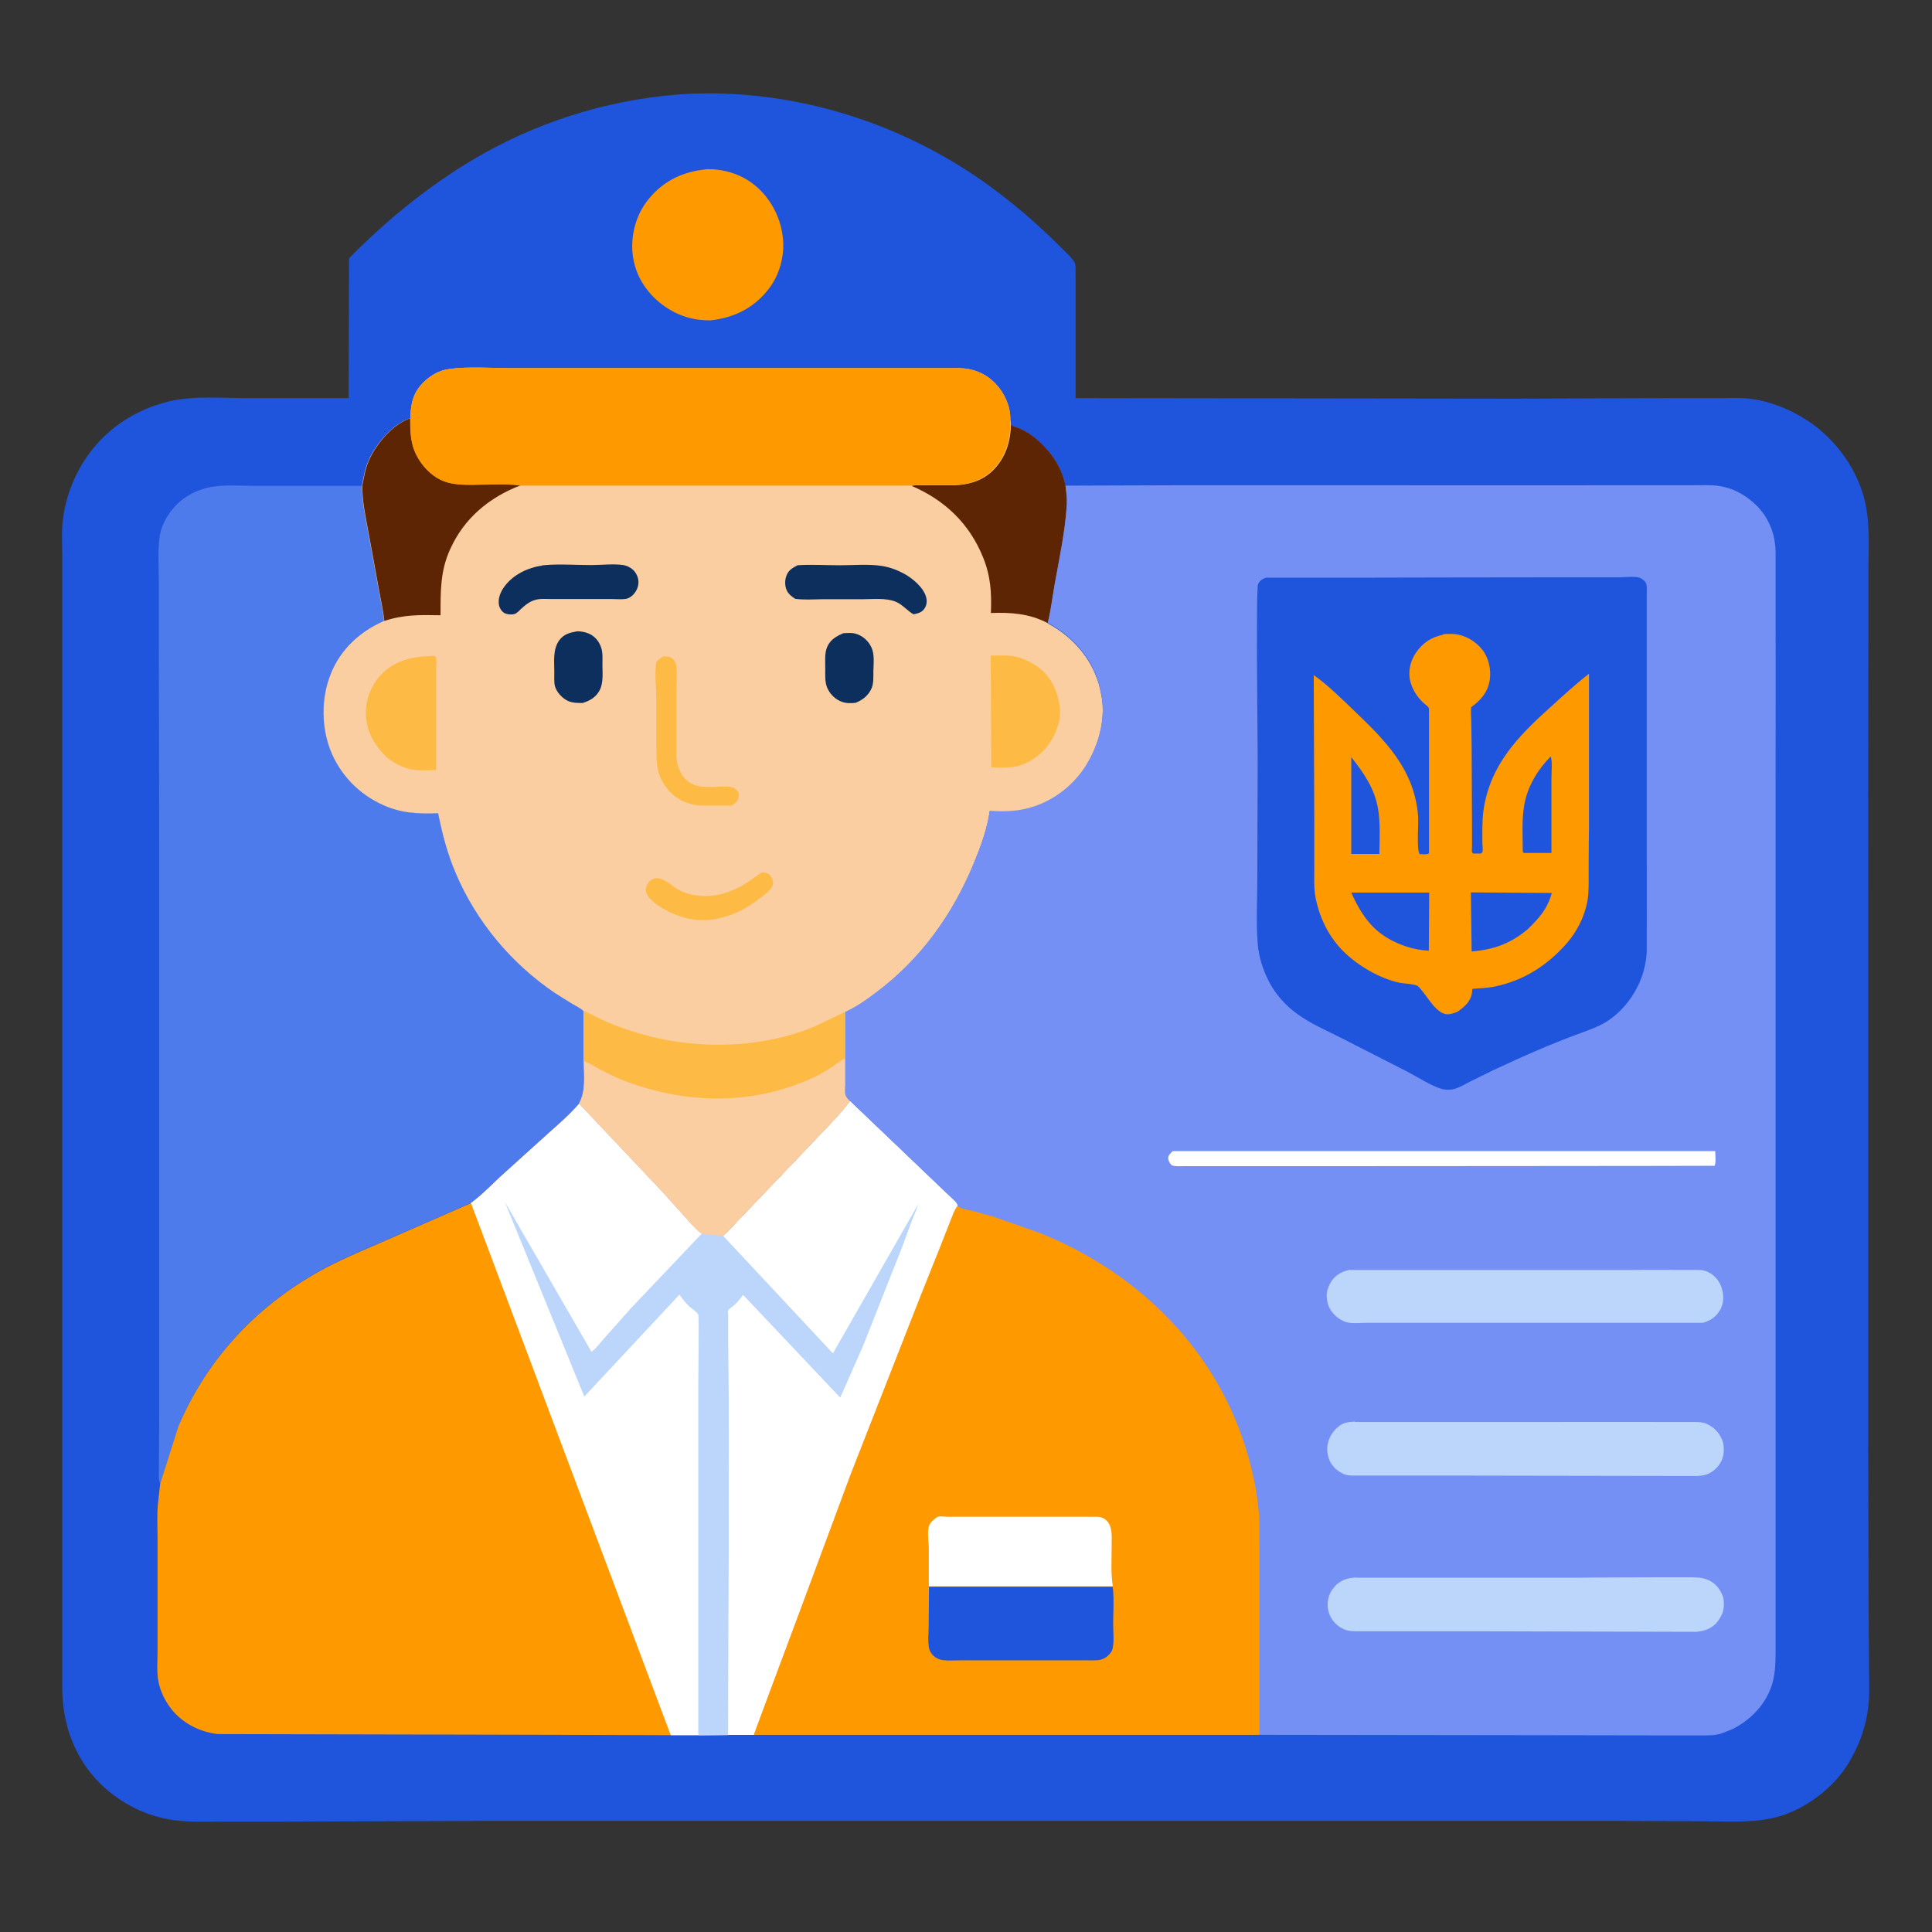
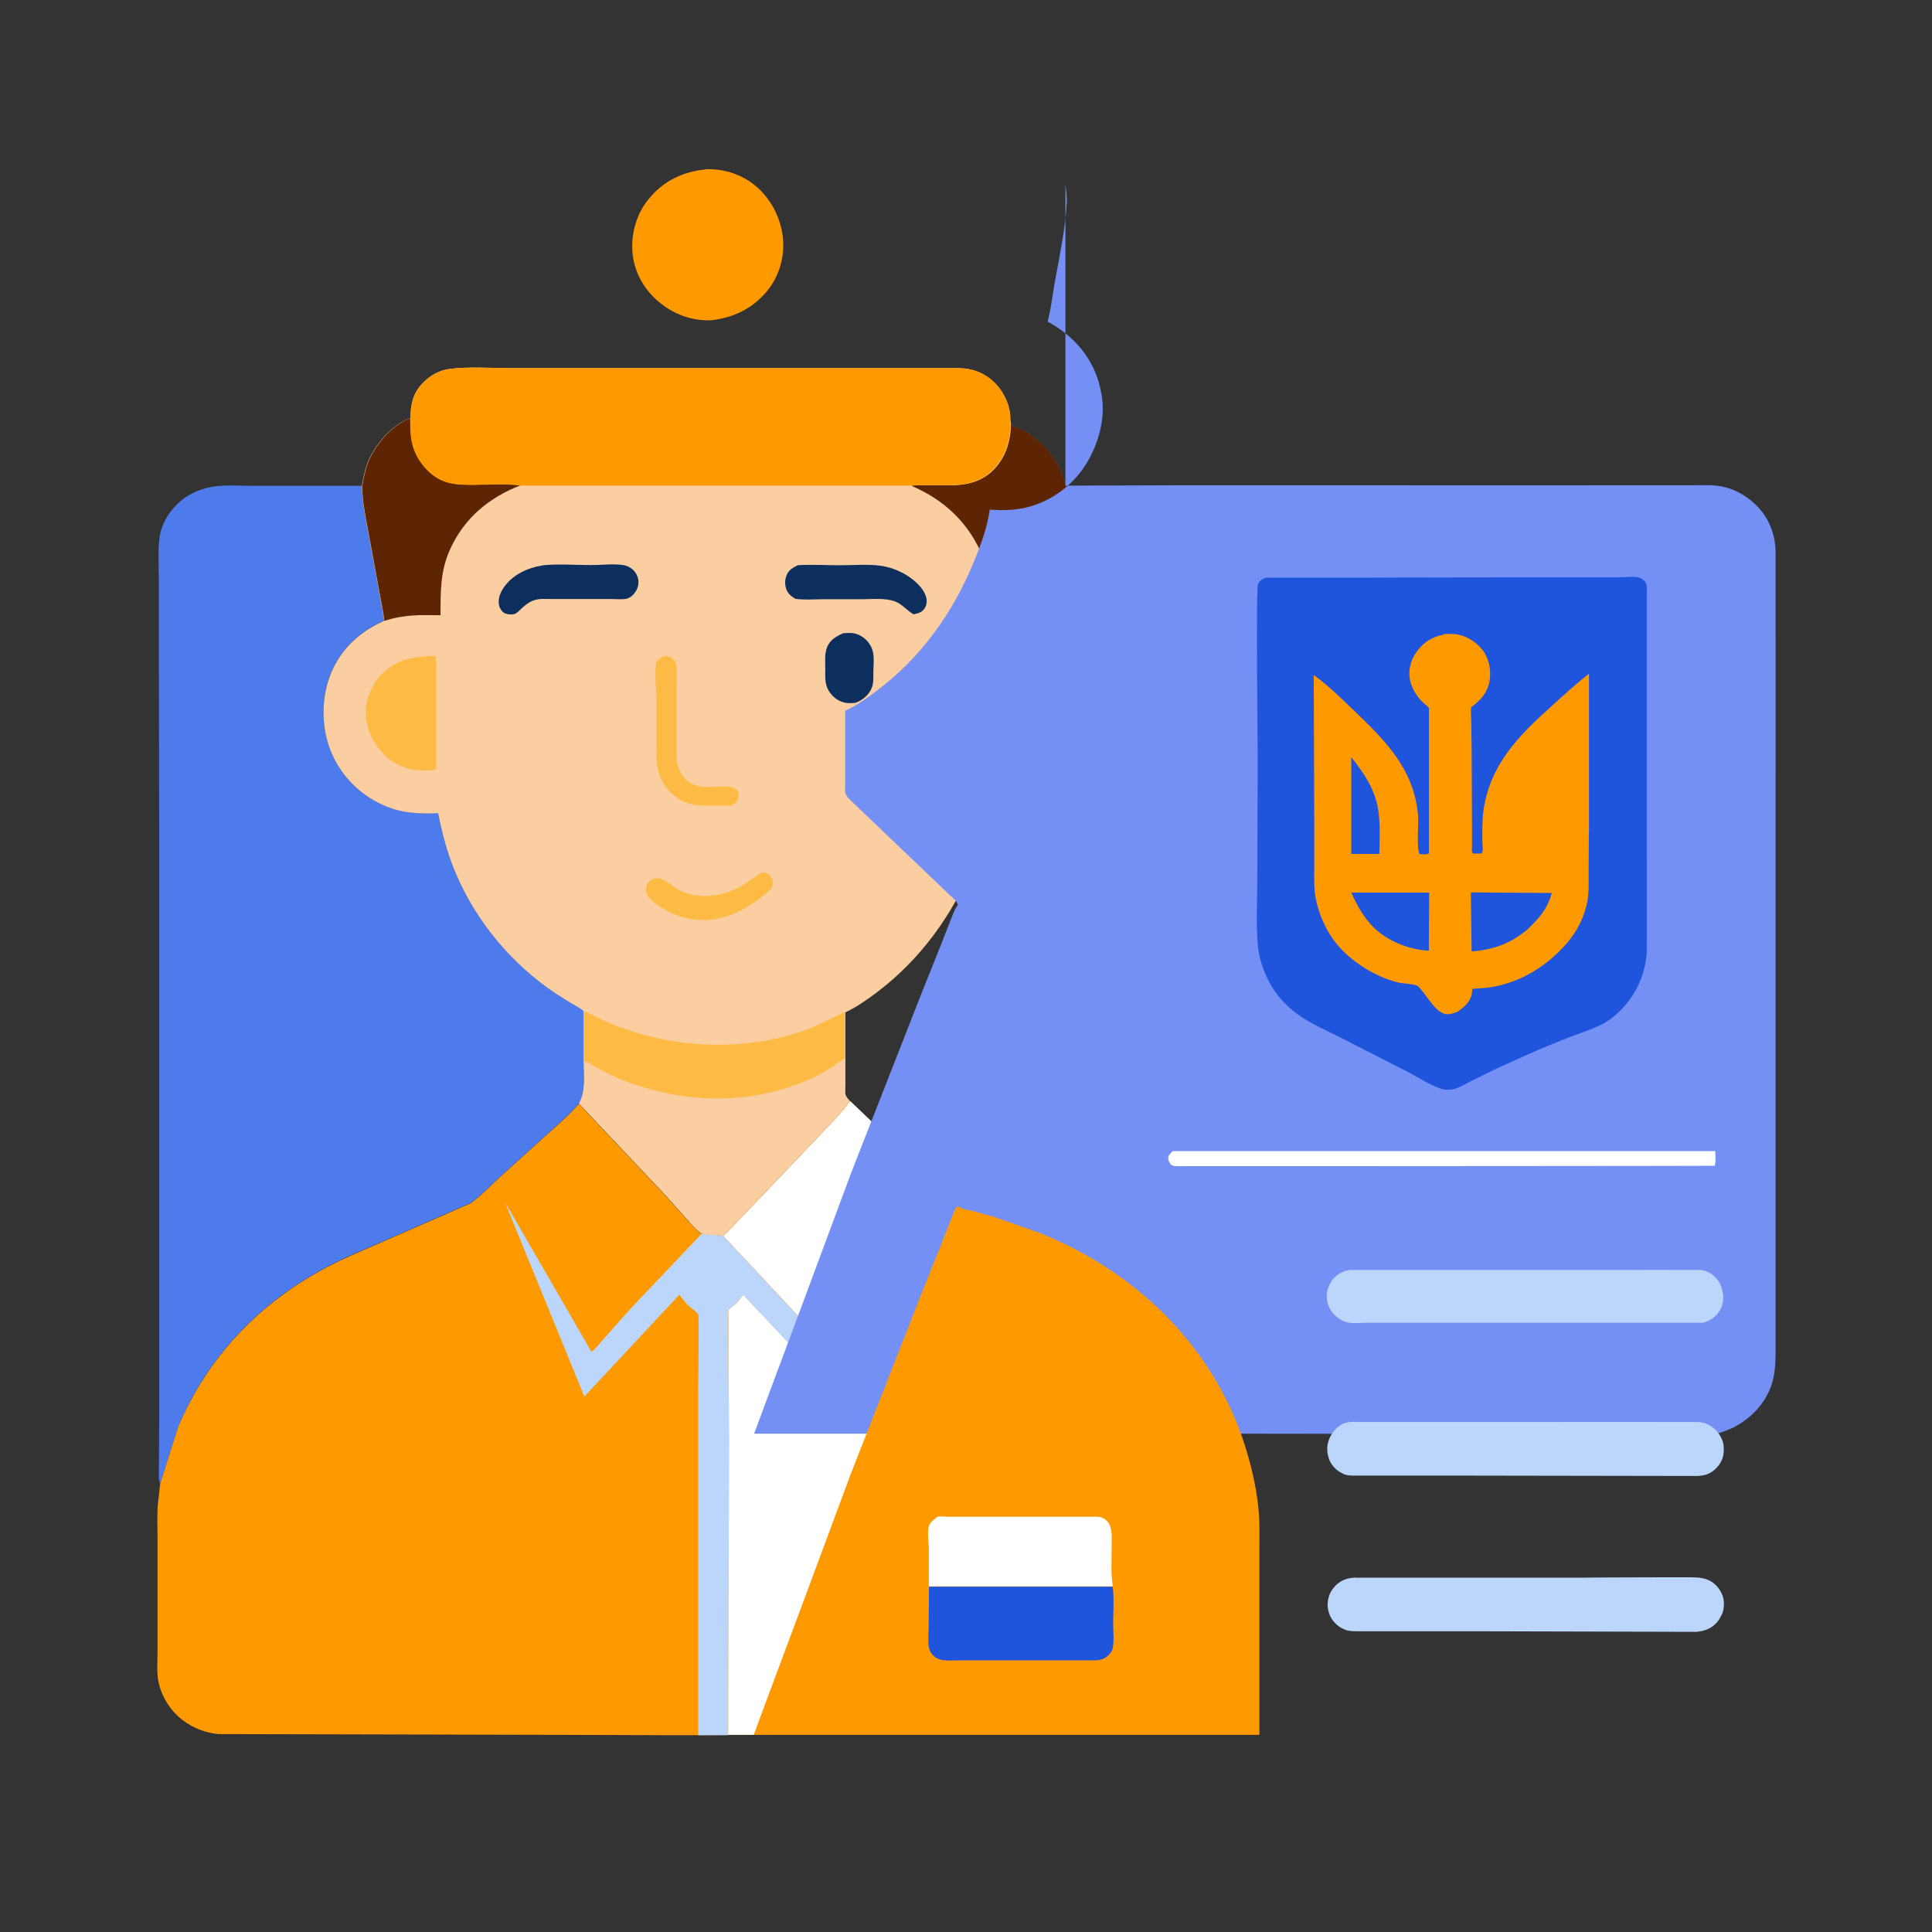
<svg xmlns="http://www.w3.org/2000/svg" id="Layer_1" data-name="Layer 1" viewBox="0 0 1024 1024">
  <rect x="0" y="0" width="1024" height="1024" fill="#333333" stroke="none" />
  <defs>
    <style>      .cls-1 {        fill: #4e7bec;      }      .cls-1, .cls-2, .cls-3, .cls-4, .cls-5, .cls-6, .cls-7, .cls-8, .cls-9, .cls-10 {        stroke-width: 0px;      }      .cls-2 {        fill: #5e2504;      }      .cls-3 {        fill: #fdbb46;      }      .cls-4 {        fill: #fbcea1;      }      .cls-5 {        fill: #bcd5fa;      }      .cls-6 {        fill: #f90;      }      .cls-7 {        fill: #7490f5;      }      .cls-8 {        fill: #1f54dd;      }      .cls-9 {        fill: #fff;      }      .cls-10 {        fill: #0d2f5d;      }    </style>
  </defs>
-   <path class="cls-8" d="M364.9,49.7l11-.2c47.2,0,94.4,14.3,134.3,39.4,19,12,36.2,26.3,52.1,42.2,2,2,6.5,6,7.5,8.6.5,1.5.2,4.1.3,5.7v11.7s0,53.9,0,53.9l233.3.3,84.7-.3h24c5,0,10.1-.3,15.1.3,10.9,1.3,21.6,5.6,30.8,11.6,15.1,9.9,27.2,26.6,30.8,44.5,2.3,11.3,1.6,22.8,1.5,34.2v36.9c-.1,0-.1,142.7-.1,142.7v287c0,0,.2,83.9.2,83.9l.2,31.2c0,5.7.3,11.5,0,17.1-.8,13.2-5.1,25.5-12.4,36.5-8.5,12.8-24.4,23.9-39.5,26.9-12.3,2.5-25,1.5-37.5,1.5l-48.4-.2h-192.2c0,0-398.7,0-398.7,0l-112.2.4h-32.5c-8.4.1-16.9.3-25.2-.8-14.6-2-28.3-9-38.8-19.3-13.6-13.3-20.1-31.5-20.2-50.3v-432.2c0,0,0-130,0-130v-37.8c0-6.7-.5-13.8.4-20.4,2.2-15.9,9.4-30.9,20.7-42.3,9.7-9.8,22.3-16.5,35.7-19.7,12.7-3,27-1.7,40.1-1.7h54.9s.2-74.1.2-74.1c21-21.4,45.5-41.1,71.8-55.8,33.2-18.5,70.7-29.4,108.7-31.4Z" />
  <path class="cls-6" d="M374,89.7c8.8-.3,17.7,2.2,24.8,7.5,9,6.7,14.8,17.3,16.1,28.4,1.2,10-1.8,20.8-8.3,28.6-7.8,9.5-18,14.3-30.1,15.6-3.9,0-7.3-.3-11.1-1.3-10.4-2.7-20-10-25.4-19.4-5-8.7-6.1-18.8-3.7-28.5,1.4-5.6,3.9-10.8,7.6-15.2,7.7-9.5,18-14.4,30-15.6Z" />
  <path class="cls-1" d="M84.9,786.2c-.5-1.1-.6-1.8-.7-3.1l.2-33.7v-71.1s0-229.8,0-229.8l-.2-107.6v-34.8c-.1-6.8-.5-14,.3-20.7.8-7,4.4-13.1,9.2-18,4.8-4.8,11.1-7.9,17.7-9.2,7.6-1.5,17.1-.6,24.8-.7h55.6c0,8.4,1.7,16.2,3.3,24.5l5.4,29.6c1,5.7,2.4,11.6,3,17.4-12.7,5.5-23,15-28.2,28-5.3,13.1-5.1,29.2.5,42.2,5.7,13.3,16.4,23.3,29.9,28.5,3.6,1.4,7.3,2.3,11.2,2.8,5.1.7,10.2.7,15.3.4,2.2,11,4.9,21.4,9.3,31.7,10.9,25.8,29.7,48.2,52.9,63.8l8.8,5.5c2,1.2,4.7,2.3,6.3,4v26.5c0,7.2,1.1,16.1-2.6,22.5-5,5.8-10.8,10.7-16.5,15.9l-22.8,20.6c-5.9,5.3-11.8,11.6-18.1,16.2l-43.2,18.9c-11.2,4.9-22.7,9.5-33.4,15.2-35.4,18.8-62.6,47.1-78.3,84.2l-9.6,30.3Z" />
  <path class="cls-6" d="M450.4,583.4l42.3,40.4,11.2,10.7c1.4,1.3,3.4,2.8,3.8,4.7-1.7,2.2-2.6,5.1-3.7,7.7l-5.9,15-9.8,24.5-37.2,94.9-25.1,67.6-17.8,47.7-8.5,22.9h-13.7c0,.1-15.9.2-15.9.2h-14.6c0-.1-239.9-.6-239.9-.6-9.6-1-18.8-5.7-24.8-13.3-3.4-4.3-5.9-9.5-6.9-14.9-.9-4.8-.4-10.5-.4-15.3v-29.1s0-31.7,0-31.7c0-6.2-.4-12.6.3-18.7l1.1-9.7,9.6-30.3c15.8-37.1,42.9-65.4,78.3-84.2,10.8-5.7,22.3-10.3,33.4-15.2l43.2-18.9c6.4-4.6,12.2-11,18.1-16.2l22.8-20.6c5.7-5.1,11.5-10.1,16.5-15.9l44.2,46.8,12.7,14.1c2.5,2.7,5,5.8,8.1,8,3.8.8,7.6.5,11.3,1.2,3.6-3.1,6.9-7.1,10.3-10.5l21.3-22.3,20.4-21.4c5.2-5.5,10.8-11.1,15.2-17.2Z" />
-   <path class="cls-9" d="M450.4,583.4l42.3,40.4,11.2,10.7c1.4,1.3,3.4,2.8,3.8,4.7-1.7,2.2-2.6,5.1-3.7,7.7l-5.9,15-9.8,24.5-37.2,94.9-25.1,67.6-17.8,47.7-8.5,22.9h-13.7c0,.1-15.9.2-15.9.2h-14.6c0-.1-105.9-282.1-105.9-282.1,6.4-4.6,12.2-11,18.1-16.2l22.8-20.6c5.7-5.1,11.5-10.1,16.5-15.9l44.2,46.8,12.7,14.1c2.5,2.7,5,5.8,8.1,8,3.8.8,7.6.5,11.3,1.2,3.6-3.1,6.9-7.1,10.3-10.5l21.3-22.3,20.4-21.4c5.2-5.5,10.8-11.1,15.2-17.2Z" />
  <path class="cls-5" d="M370.1,919.7v-185.4c0-3.9.5-36.4,0-37.6-.5-1.1-3.8-3.4-4.9-4.4-1.8-1.7-3.3-3.6-4.7-5.6l-.4-.5-50.4,54-42.1-103.1,45.9,79.4c2.4-1.7,4.6-4.8,6.6-7l14.5-16.3,37.4-39.4c3.8.8,7.6.5,11.3,1.2l58.1,62.2,45.4-79.4c-.7,3-2.1,5.7-3.2,8.5l-5.7,15.4-20.5,51.8-12.1,27.4-51.5-54.5c-1.3,1.8-2.7,3.6-4.3,5.1-.7.7-3.2,2.4-3.5,3-.2.3,0,2.4,0,2.8v9.5s.4,56.8.4,56.8l-.4,156.1h-15.9Z" />
  <path class="cls-9" d="M450.4,583.4l42.3,40.4,11.2,10.7c1.4,1.3,3.4,2.8,3.8,4.7-1.7,2.2-2.6,5.1-3.7,7.7l-5.9,15-9.8,24.5-37.2,94.9-25.1,67.6-17.8,47.7-8.5,22.9h-13.7c0,.1.4-155.9.4-155.9l-.3-56.8v-9.5c0-.5-.2-2.5,0-2.8.3-.7,2.8-2.4,3.5-3,1.6-1.5,2.9-3.3,4.3-5.1l51.5,54.5,12.1-27.4,20.5-51.8,5.7-15.4c1.1-2.8,2.4-5.5,3.2-8.5l-45.4,79.4-58.1-62.2c3.6-3.1,6.9-7.1,10.3-10.5l21.3-22.3,20.4-21.4c5.2-5.5,10.8-11.1,15.2-17.2Z" />
  <path class="cls-4" d="M217.5,221.8c.2-7.8,1.3-13.6,7.1-19.3,3.7-3.6,8.2-6.2,13.4-6.9,10.2-1.4,21.5-.5,31.8-.5h62.1s115.7,0,115.7,0h60.7c7.6.2,14.2,2.8,19.5,8.4,4.6,4.9,7.7,11.7,7.7,18.5l.4,3.4c.9.6,1.6.8,2.6,1.1,9.4,3.2,18.6,12.7,22.9,21.5,1.5,3,2.5,6.3,3.3,9.5.5,3.4.9,6.7.7,10.2-.8,13.9-4,28.4-6.4,42.1-1.2,6.8-2,13.9-3.7,20.6,13,7,22.8,17.9,27.1,32.2l.7,2.8.2,1c3.3,13.3-.5,28-7.6,39.4-7,11.4-18.7,20.1-31.8,23.1-6.4,1.5-12.8,1.6-19.3,1.1-1.4,9.6-4.7,18.6-8.4,27.6-11.3,27.3-28.2,50.9-51.9,68.7-5.1,3.8-10.5,7.6-16.3,10.3v24.7s0,14.1,0,14.1c0,1.6-.3,3.9.2,5.3.5,1.2,1.3,2.1,2.2,3-4.4,6.1-9.9,11.7-15.2,17.2l-20.4,21.4-21.3,22.3c-3.4,3.5-6.7,7.4-10.3,10.5-3.7-.7-7.5-.3-11.3-1.2-3.1-2.1-5.6-5.2-8.1-8l-12.7-14.1-44.2-46.8c3.7-6.4,2.6-15.2,2.5-22.5v-26.5c-1.6-1.7-4.2-2.8-6.2-4l-8.8-5.5c-23.2-15.6-42-38-52.9-63.8-4.4-10.3-7.1-20.7-9.3-31.7-5.2.3-10.2.2-15.3-.4-3.9-.5-7.5-1.4-11.2-2.8-13.4-5.2-24.1-15.2-29.9-28.5-5.6-13-5.8-29.1-.5-42.2,5.2-13,15.5-22.5,28.2-28-.6-5.8-2-11.7-3-17.4l-5.4-29.6c-1.5-8.2-3.3-16.1-3.3-24.5,1-5.2,1.7-9.9,4.1-14.8,4.1-8.4,12.3-18,21.4-21.1Z" />
  <path class="cls-10" d="M447.1,335.6c2.2-.1,4.4-.3,6.5.3,3.7,1.1,6.7,3.8,8.3,7.3,1.7,3.6,1.1,8.6,1,12.5,0,2.8.2,6.4-.9,9-1.6,3.8-4.7,6.3-8.5,7.8-2.4.3-5,.3-7.2-.5-3.5-1.2-6.3-4-7.8-7.3-1.4-3.3-1.1-7.1-1.1-10.7,0-3.6-.4-7.7,1-11.1,1.7-3.9,4.9-5.7,8.6-7.3Z" />
-   <path class="cls-10" d="M305.9,334.6c2.2,0,4.4.4,6.4,1.3,3,1.4,5.1,3.9,6.2,7,1.1,2.9.8,6.2.8,9.3,0,4.2.6,9.6-1.4,13.5-1.9,3.8-5.2,5.7-9.1,6.9-2.7,0-5.3,0-7.8-1.1-3-1.4-6-4.6-6.9-7.9-.5-2.2-.3-5.1-.3-7.3,0-5.6-.9-12.1,2.6-16.9,2.4-3.3,5.6-4.1,9.5-4.8Z" />
  <path class="cls-3" d="M403.6,462.4c1,0,2,0,2.9.4,1.4.6,2.3,1.8,2.8,3.2.5,1.3.6,3-.2,4.2-1.3,2.1-3.8,4-5.8,5.5-6.2,4.9-13.4,9-21.2,10.8l-.9.2-1.8.4c-11.6,2.1-22.8-1.5-32.2-8.3l-3.1-2.9c-1.3-1.5-1.9-3.1-1.7-5.1.3-1.9,1.2-3.4,2.8-4.4,4.9-3.3,10.1,2.8,14.1,5,2.3,1.3,4.9,2.3,7.6,2.8,9.5,2,18.9-.4,27.1-5.2,3.3-2,6.3-4.4,9.6-6.5Z" />
  <path class="cls-3" d="M351.5,347.9c1.9,0,3.3-.2,4.9,1.2,1,.8,1.8,2.1,2,3.4.6,4.2.1,9.1.1,13.4v34.8c.2,3.9,1.3,7.9,3.7,11,5.3,6.8,13.2,5.3,20.8,5.2,2.6,0,5.5-.2,7.4,1.8,1.1,1.1,1.4,2.4,1.1,3.9-.3,2.2-2.1,3.3-3.7,4.4h-15c-6.7,0-13.2-2.5-17.8-7.4-3.1-3.4-5.3-7.1-6.3-11.6-1-4.7-.7-9.7-.8-14.5v-23.6c-.2-5.8-.9-12.5-.2-18.2.2-1.9,2.3-2.7,3.8-3.7Z" />
  <path class="cls-10" d="M287.6,299.6h.4c8.1-.8,17.1-.1,25.3-.1,5.3,0,11.9-.8,17.1,0,1.9.3,3.6,1.2,5,2.4,1.7,1.5,2.9,4,3,6.3.1,2.8-1.1,5.3-3,7.2-.9.9-2.2,1.7-3.5,2-2.3.4-5.1.1-7.5.1h-16.2s-15.8,0-15.8,0c-3,0-6.6-.4-9.4.7l-.6.2c-2.5,1-4.2,2.5-6.2,4.3-.9.9-2.2,2.3-3.4,2.7-1.5.5-4.1.3-5.5-.5-1.4-.8-2.5-2.6-2.8-4.1-.7-3.5.7-6.9,2.7-9.7,4.7-6.6,12.5-10.2,20.3-11.4Z" />
  <path class="cls-10" d="M422.5,299.6c7.5-.5,15.3,0,22.8,0,7,0,14.8-.7,21.7.3,4.1.6,7.8,1.9,11.5,3.8,4.8,2.5,11,7.5,12.4,12.9.5,2.1.3,4-.8,5.8-1.4,2.2-3.5,2.7-5.9,3.2-3.4-1.9-5.8-5.2-9.5-6.7-5.3-2.1-11.8-1.3-17.4-1.3h-21.3c-4.9.1-9.7.4-14.5-.2-1.8-1.2-3.4-2.3-4.4-4.3-1.2-2.4-1.2-5.5-.3-7.9,1-2.9,3.2-4.2,5.8-5.5Z" />
  <path class="cls-3" d="M525.1,347.5c4.6,0,9.5-.5,13.9.7,7.6,2,14.7,6.7,18.6,13.7,3.7,6.7,5.5,15.4,3.1,22.9l-.3.8c-1.6,5-4.2,8.7-7.6,12.6-4.4,4-9.1,7.1-15,8.2-4,.7-8.4.4-12.4.3l-.3-59.1Z" />
  <path class="cls-3" d="M227.8,347.7c1.1,0,2.1-.2,3.2.3.5,1.9.2,4.3.2,6.3v10.8s0,43,0,43c-4.5.2-10.9.6-15.2-.8l-.7-.2c-3.8-1.3-6.7-2.9-9.8-5.2-6.7-6.4-11-13.3-11.6-22.9-.4-7.5,2.6-15.3,7.5-20.8,7.2-7.9,16-10,26.2-10.5Z" />
  <path class="cls-2" d="M217.5,221.8c0,4.1,0,8,.8,12l.2.9c1.4,7,6.5,14.1,12.4,18,6,4,12.4,4.2,19.4,4.2,8.3,0,17.5-.8,25.7.3-16.7,6.4-30.1,17.5-37.5,34.1-5.2,11.5-5,22.4-5,34.8-10.8-.2-19.4-.4-29.8,3-.6-5.8-2-11.7-3-17.4l-5.4-29.6c-1.5-8.2-3.3-16.1-3.3-24.5,1-5.2,1.7-9.9,4.1-14.8,4.1-8.4,12.3-18,21.4-21.1Z" />
  <path class="cls-2" d="M535.6,221.9l.4,3.4c.9.6,1.6.8,2.6,1.1,9.4,3.2,18.6,12.7,22.9,21.5,1.5,3,2.5,6.3,3.3,9.5.5,3.4.9,6.7.7,10.2-.8,13.9-4,28.4-6.4,42.1-1.2,6.8-2,13.9-3.7,20.6-9.7-5.1-19.5-5.8-30.2-5.4.4-10.9-.1-19.5-4.2-29.6-7.2-17.8-20.3-30.3-37.9-37.8,2.4-.5,5.1-.3,7.5-.3h15.1c8.3-.3,15.8-2.6,21.5-8.8,6.8-7.4,8.9-16.6,8.6-26.3Z" />
  <path class="cls-4" d="M309.6,535.9l.7.3c3.2,1.3,6.3,3.2,9.5,4.6,4.8,2.2,9.7,4,14.7,5.6,30.6,10.1,67,10.1,96.9-2.2l16.6-7.9v24.7s0,14.1,0,14.1c0,1.6-.3,3.9.2,5.3.5,1.2,1.3,2.1,2.2,3-4.4,6.1-9.9,11.7-15.2,17.2l-20.4,21.4-21.3,22.3c-3.4,3.5-6.7,7.4-10.3,10.5-3.7-.7-7.5-.3-11.3-1.2-3.1-2.1-5.6-5.2-8.1-8l-12.7-14.1-44.2-46.8c3.7-6.4,2.6-15.2,2.5-22.5v-26.5Z" />
  <path class="cls-3" d="M309.6,535.9l.7.3c3.2,1.3,6.3,3.2,9.5,4.6,4.8,2.2,9.7,4,14.7,5.6,30.6,10.1,67,10.1,96.9-2.2l16.6-7.9v24.7s-.4.2-.4.2c-2.4,1.1-4.4,2.8-6.6,4.3-3.5,2.3-7.3,4.5-11.1,6.2-31.4,13.9-64.4,13.5-96.5,2.1-5.4-1.9-10.5-4.4-15.6-7.1-2.7-1.4-5.5-3.3-8.3-4.3v-26.5Z" />
  <path class="cls-6" d="M217.5,221.8c.2-7.8,1.3-13.6,7.1-19.3,3.7-3.6,8.2-6.2,13.4-6.9,10.2-1.4,21.5-.5,31.8-.5h62.1s115.7,0,115.7,0h60.7c7.6.2,14.2,2.8,19.5,8.4,4.6,4.9,7.7,11.7,7.7,18.5.3,9.8-1.8,18.9-8.6,26.3-5.7,6.2-13.2,8.6-21.5,8.8h-15.1c-2.4,0-5.1-.1-7.5.3h-206.9c-8.2-1.2-17.4-.4-25.7-.4-7,0-13.4-.2-19.4-4.2-5.9-3.9-11-11-12.4-18l-.2-.9c-.8-4-.8-7.9-.8-12Z" />
-   <path class="cls-7" d="M564.7,257.4l60.4-.2h114.6c0,.1,128.1,0,128.1,0h27.7c6.1.1,13.2-.6,19,1.1l.8.2c8.6,2.4,17.2,9.2,21.4,17,3,5.5,4.2,10.6,4.4,16.9v42.9c.1,0,0,76.8,0,76.8v236.9c0,0,0,159.6,0,159.6v44.8s0,20.3,0,20.3c0,6.5,0,12.6-1.8,18.9-3.3,10.6-11.1,18.8-20.9,23.8l-6.1,2.4c-3.5,1.2-8.1,1-11.8,1h-19.2c0,0-58.4-.1-58.4-.1l-155.2-.2h-268s8.5-22.9,8.5-22.9l17.8-47.7,25.1-67.6,37.2-94.9,9.8-24.5,5.9-15c1.1-2.6,1.9-5.5,3.7-7.7-.4-1.9-2.4-3.4-3.8-4.7l-11.2-10.7-42.3-40.4c-.9-.9-1.7-1.8-2.2-3-.5-1.4-.2-3.8-.2-5.3v-14.1s0-24.7,0-24.7c5.9-2.7,11.2-6.4,16.3-10.3,23.7-17.7,40.7-41.4,51.9-68.7,3.7-9,7-17.9,8.4-27.6,6.5.5,12.9.4,19.3-1.1,13.1-3.1,24.7-11.7,31.8-23.1,7-11.4,10.9-26.2,7.6-39.4l-.2-1-.7-2.8c-4.2-14.4-14.1-25.2-27.1-32.2,1.7-6.7,2.5-13.8,3.7-20.6,2.5-13.7,5.6-28.2,6.4-42.1.2-3.4-.3-6.8-.7-10.2Z" />
+   <path class="cls-7" d="M564.7,257.4l60.4-.2h114.6c0,.1,128.1,0,128.1,0h27.7c6.1.1,13.2-.6,19,1.1l.8.2c8.6,2.4,17.2,9.2,21.4,17,3,5.5,4.2,10.6,4.4,16.9v42.9c.1,0,0,76.8,0,76.8v236.9v44.8s0,20.3,0,20.3c0,6.5,0,12.6-1.8,18.9-3.3,10.6-11.1,18.8-20.9,23.8l-6.1,2.4c-3.5,1.2-8.1,1-11.8,1h-19.2c0,0-58.4-.1-58.4-.1l-155.2-.2h-268s8.5-22.9,8.5-22.9l17.8-47.7,25.1-67.6,37.2-94.9,9.8-24.5,5.9-15c1.1-2.6,1.9-5.5,3.7-7.7-.4-1.9-2.4-3.4-3.8-4.7l-11.2-10.7-42.3-40.4c-.9-.9-1.7-1.8-2.2-3-.5-1.4-.2-3.8-.2-5.3v-14.1s0-24.7,0-24.7c5.9-2.7,11.2-6.4,16.3-10.3,23.7-17.7,40.7-41.4,51.9-68.7,3.7-9,7-17.9,8.4-27.6,6.5.5,12.9.4,19.3-1.1,13.1-3.1,24.7-11.7,31.8-23.1,7-11.4,10.9-26.2,7.6-39.4l-.2-1-.7-2.8c-4.2-14.4-14.1-25.2-27.1-32.2,1.7-6.7,2.5-13.8,3.7-20.6,2.5-13.7,5.6-28.2,6.4-42.1.2-3.4-.3-6.8-.7-10.2Z" />
  <path class="cls-9" d="M621.7,610.1h287.4c0,2.4.5,5.5-.3,7.8h-2.1c0,.1-223.4.2-223.4.2h-46.3s-10.3,0-10.3,0c-1.9,0-3.9.2-5.7-.5-.9-1-1.6-1.9-1.8-3.3-.2-2,1.1-2.9,2.4-4.2Z" />
  <path class="cls-5" d="M714.8,673.1h31.8s59.2,0,59.2,0h60.3c0-.1,34.4,0,34.4,0,1.9,0,3.3.4,5,1.2,3.4,1.6,6.1,5,7.1,8.6,1.1,3.7,1.1,7.8-.8,11.2-2.1,3.8-5.1,5.8-9.2,7h-86.6s-67.6,0-67.6,0h-24c-3.5,0-8.8.7-11.9-.7l-.6-.3c-2.9-1.3-5.4-3.6-7-6.4-1.6-2.9-2.2-6.9-1.3-10.1l.2-.5c1-3.1,2.6-5.6,5.3-7.5,1.8-1.3,3.5-1.9,5.6-2.4Z" />
  <path class="cls-5" d="M718.6,836.2h120c0-.1,39.5-.2,39.5-.2h15.8c3.5,0,7.4-.1,10.7,1.1,4.1,1.5,6.8,4.6,8.4,8.6,1,2.5.9,6.9-.1,9.4l-.3.6c-1.2,2.6-2.6,4.6-4.9,6.3-2.7,1.9-5.2,2.5-8.4,2.9l-119.6-.3h-43.9c0,0-15.1,0-15.1,0-2.6,0-5.6.1-8-.9l-.6-.3c-.9-.4-1.7-.8-2.5-1.4-3.2-2.4-5.2-5.5-5.8-9.5-.5-3.4.4-7.4,2.4-10.1l.4-.5c.8-1,1.5-1.9,2.5-2.6,3.1-2.4,5.7-2.9,9.5-3.2Z" />
  <path class="cls-5" d="M718.2,753.7h103.7c0-.1,76.5,0,76.5,0,2,0,4.1.1,6,.9l.6.3c3.3,1.5,6.1,4.3,7.5,7.7l.3.6c.9,2.3,1,5,.7,7.4-.5,3.8-2.8,7.1-5.9,9.3-2.5,1.8-4.9,2.2-7.9,2.4l-122-.2h-60.2c-1.9,0-4-.1-5.7-1l-.5-.3c-2.1-1-3.7-2.3-5.1-4.2-2.2-2.8-3.1-7.1-2.6-10.6.6-4.1,3.1-8,6.5-10.4,2.5-1.8,5.1-1.9,8.1-2.1Z" />
  <path class="cls-8" d="M671.2,306.2h52.1c0-.1,99.2-.2,99.2-.2h35.2c2.9,0,8.7-.7,11.3.2,1.4.5,3.2,1.9,3.6,3.4.4,1.5.2,3.7.2,5.2v11c0,0,0,35.5,0,35.5v94.1c.1,0,0,49.3,0,49.3-.3,5.4-1.7,11.3-3.9,16.2-4,8.9-10.4,16.6-18.9,21.5-3.6,2-7.5,3.4-11.3,4.8-16,5.8-31.6,12.7-47,19.9l-12.6,6.2c-2.5,1.3-5,2.8-7.7,3.7-2.1.7-5.3.8-7.5.1-6-1.9-12.4-6.2-18-9.1l-34.7-17.7c-8-4.1-16.6-7.7-23.8-13-6-4.4-11.2-10.1-14.7-16.8-3.3-6.3-5.6-13.4-6.1-20.5-.9-11.2-.2-22.9-.2-34.1l.2-64.3c0-9.8-1-89.1.2-92,.8-1.9,2.5-2.8,4.3-3.5Z" />
  <path class="cls-6" d="M764.9,336.1c2,0,4.1-.3,6.2,0,5.7.6,11,3.8,14.6,8.3,3.4,4.4,4.7,10.5,3.9,16-1,6.5-4.7,10.7-9.8,14.4-.4,2.4,0,5.2,0,7.7l.2,13.9.2,43.6v8.5c0,.6-.2,2.5,0,3.1.1.3.4.6.6.8h4.2c.2-.3.6-.5.7-.8.4-.9,0-3.7,0-4.8,0-5.5-.2-11.2.5-16.7,3.3-24.4,18.2-39.7,35.8-55.5,6.6-6,13.1-12,20.2-17.5v82c-.1,0-.2,23.4-.2,23.4,0,4.9.2,10.2-.6,15-1.6,8.4-5.5,16.2-11.1,22.6-10.2,11.6-22.8,19.7-38.1,22.8-3.8.8-7.9.9-11.8,1.2l-.3,2.6c-.8,4.4-4.2,7.2-7.7,9.6-1.5.6-3.5,1.3-5.1,1.3-5.7,0-10.3-8.7-13.7-12.6-.5-.6-1.7-2.2-2.4-2.5-2.3-1.1-6.7-1.1-9.4-1.6-10.7-2.4-21.9-8.9-29.7-16.6-7.7-7.6-12.5-17.4-14.7-27.9-1.1-5.2-.8-10.6-.8-15.9v-23.3s-.3-79.4-.3-79.4c7.5,5.3,14.4,12.2,21,18.5,16.8,16.1,32.2,31.2,34.3,55.9.4,4.2-.9,17.8.8,20.5,1.5,0,3.7.4,5-.4v-76.9c-.6-.9-.3-.6-1.1-1.3-4.5-3.5-7.8-8.2-9-13.8-1-5,.4-10.4,3.3-14.5,3.6-5.2,8.2-8.2,14.4-9.4Z" />
  <path class="cls-8" d="M716.2,401.3c6.6,8.3,12.4,16.7,14.2,27.4,1.3,7.8.8,16.1.7,23.9h-14.9s0-51.3,0-51.3Z" />
-   <path class="cls-8" d="M821.8,400.9c1.2,2,.4,9.2.5,11.8v39.4s-14.7,0-14.7,0l-.5-.8c0-8.1-.6-16.8.8-24.7,1.7-9.8,7.1-18.6,14-25.7Z" />
  <path class="cls-8" d="M716.2,473.1h41.3c0-.1-.2,30.8-.2,30.8-5.1-.3-9.7-1.3-14.4-3.1-13.9-5.3-20.7-14.3-26.7-27.7Z" />
  <path class="cls-8" d="M779.6,473l42.9.3c-2.4,8.6-6.7,13.3-13,19.4-9.1,7.5-17.8,10.6-29.5,11.6l-.4-31.3Z" />
  <path class="cls-6" d="M507.7,639.3l.7.5c2,1.2,4.9,1.5,7.1,2l11.1,3.1,24.5,8.6c53,21.2,95.1,63.2,110.6,118.9,2.7,9.7,4.7,19.4,5.5,29.4.5,5.7.3,11.6.3,17.4v29.4c0,0,0,70.9,0,70.9h-268s8.5-22.9,8.5-22.9l17.8-47.7,25.1-67.6,37.2-94.9,9.8-24.5,5.9-15c1.1-2.6,1.9-5.5,3.7-7.7Z" />
  <path class="cls-9" d="M492.3,841v-20.9c-.2-3.2-.8-7.6-.1-10.7.2-1.1,1-2.3,1.8-3.1.7-.7,2.2-2,3.1-2.4,1-.4,3.5,0,4.7,0h16.3s39.9,0,39.9,0h23.1c2.5,0,4.4.8,6,2.7,2.8,3.4,2,9,2.1,13.1,0,6.9-.5,14.3.6,21.1h-97.4Z" />
  <path class="cls-8" d="M492.3,841h97.4s.2,1.1.2,1.1c.6,6.1.1,12.7.1,18.8,0,4,.6,9-.3,12.9-.2,1.1-1,2.2-1.7,3-2,2.2-4.4,3.2-7.3,3.2h-51.8c0,0-19.2,0-19.2,0-3.2,0-6.8.3-10-.1-2.1-.3-3.9-1.2-5.4-2.8-1-1.1-1.8-2.6-2-4.1-.5-3.2-.2-7-.1-10.2l.2-21.7Z" />
</svg>